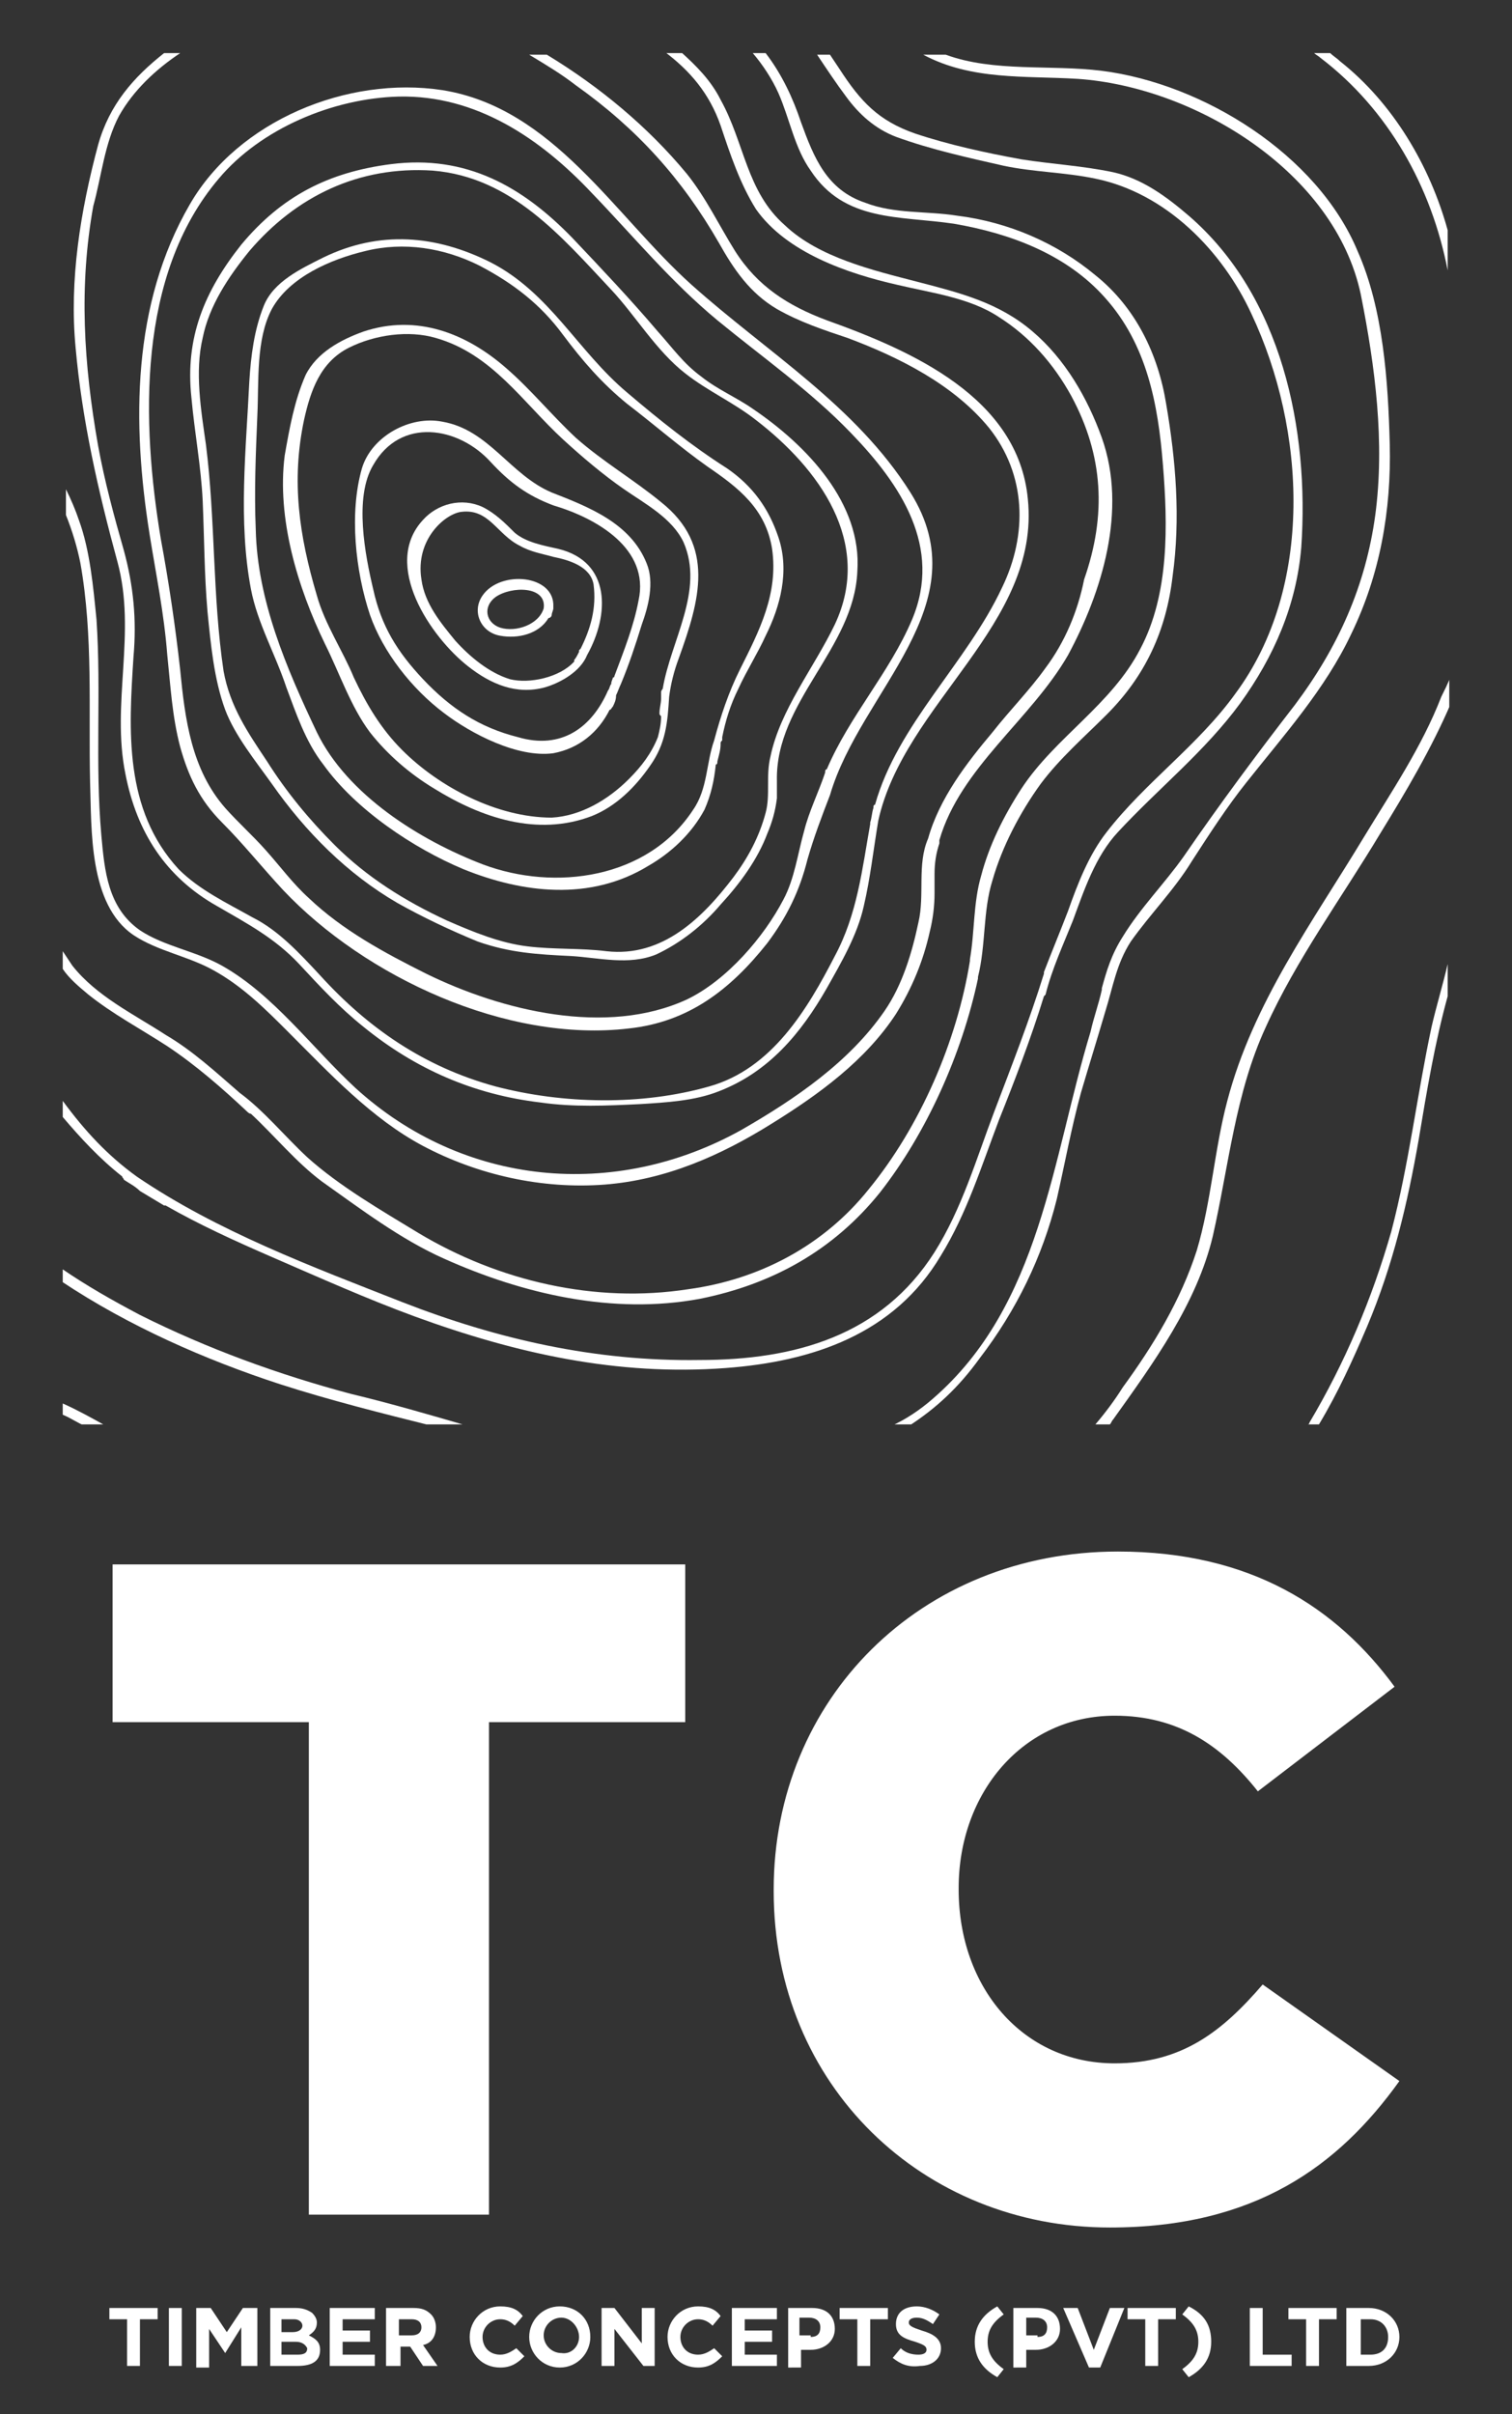
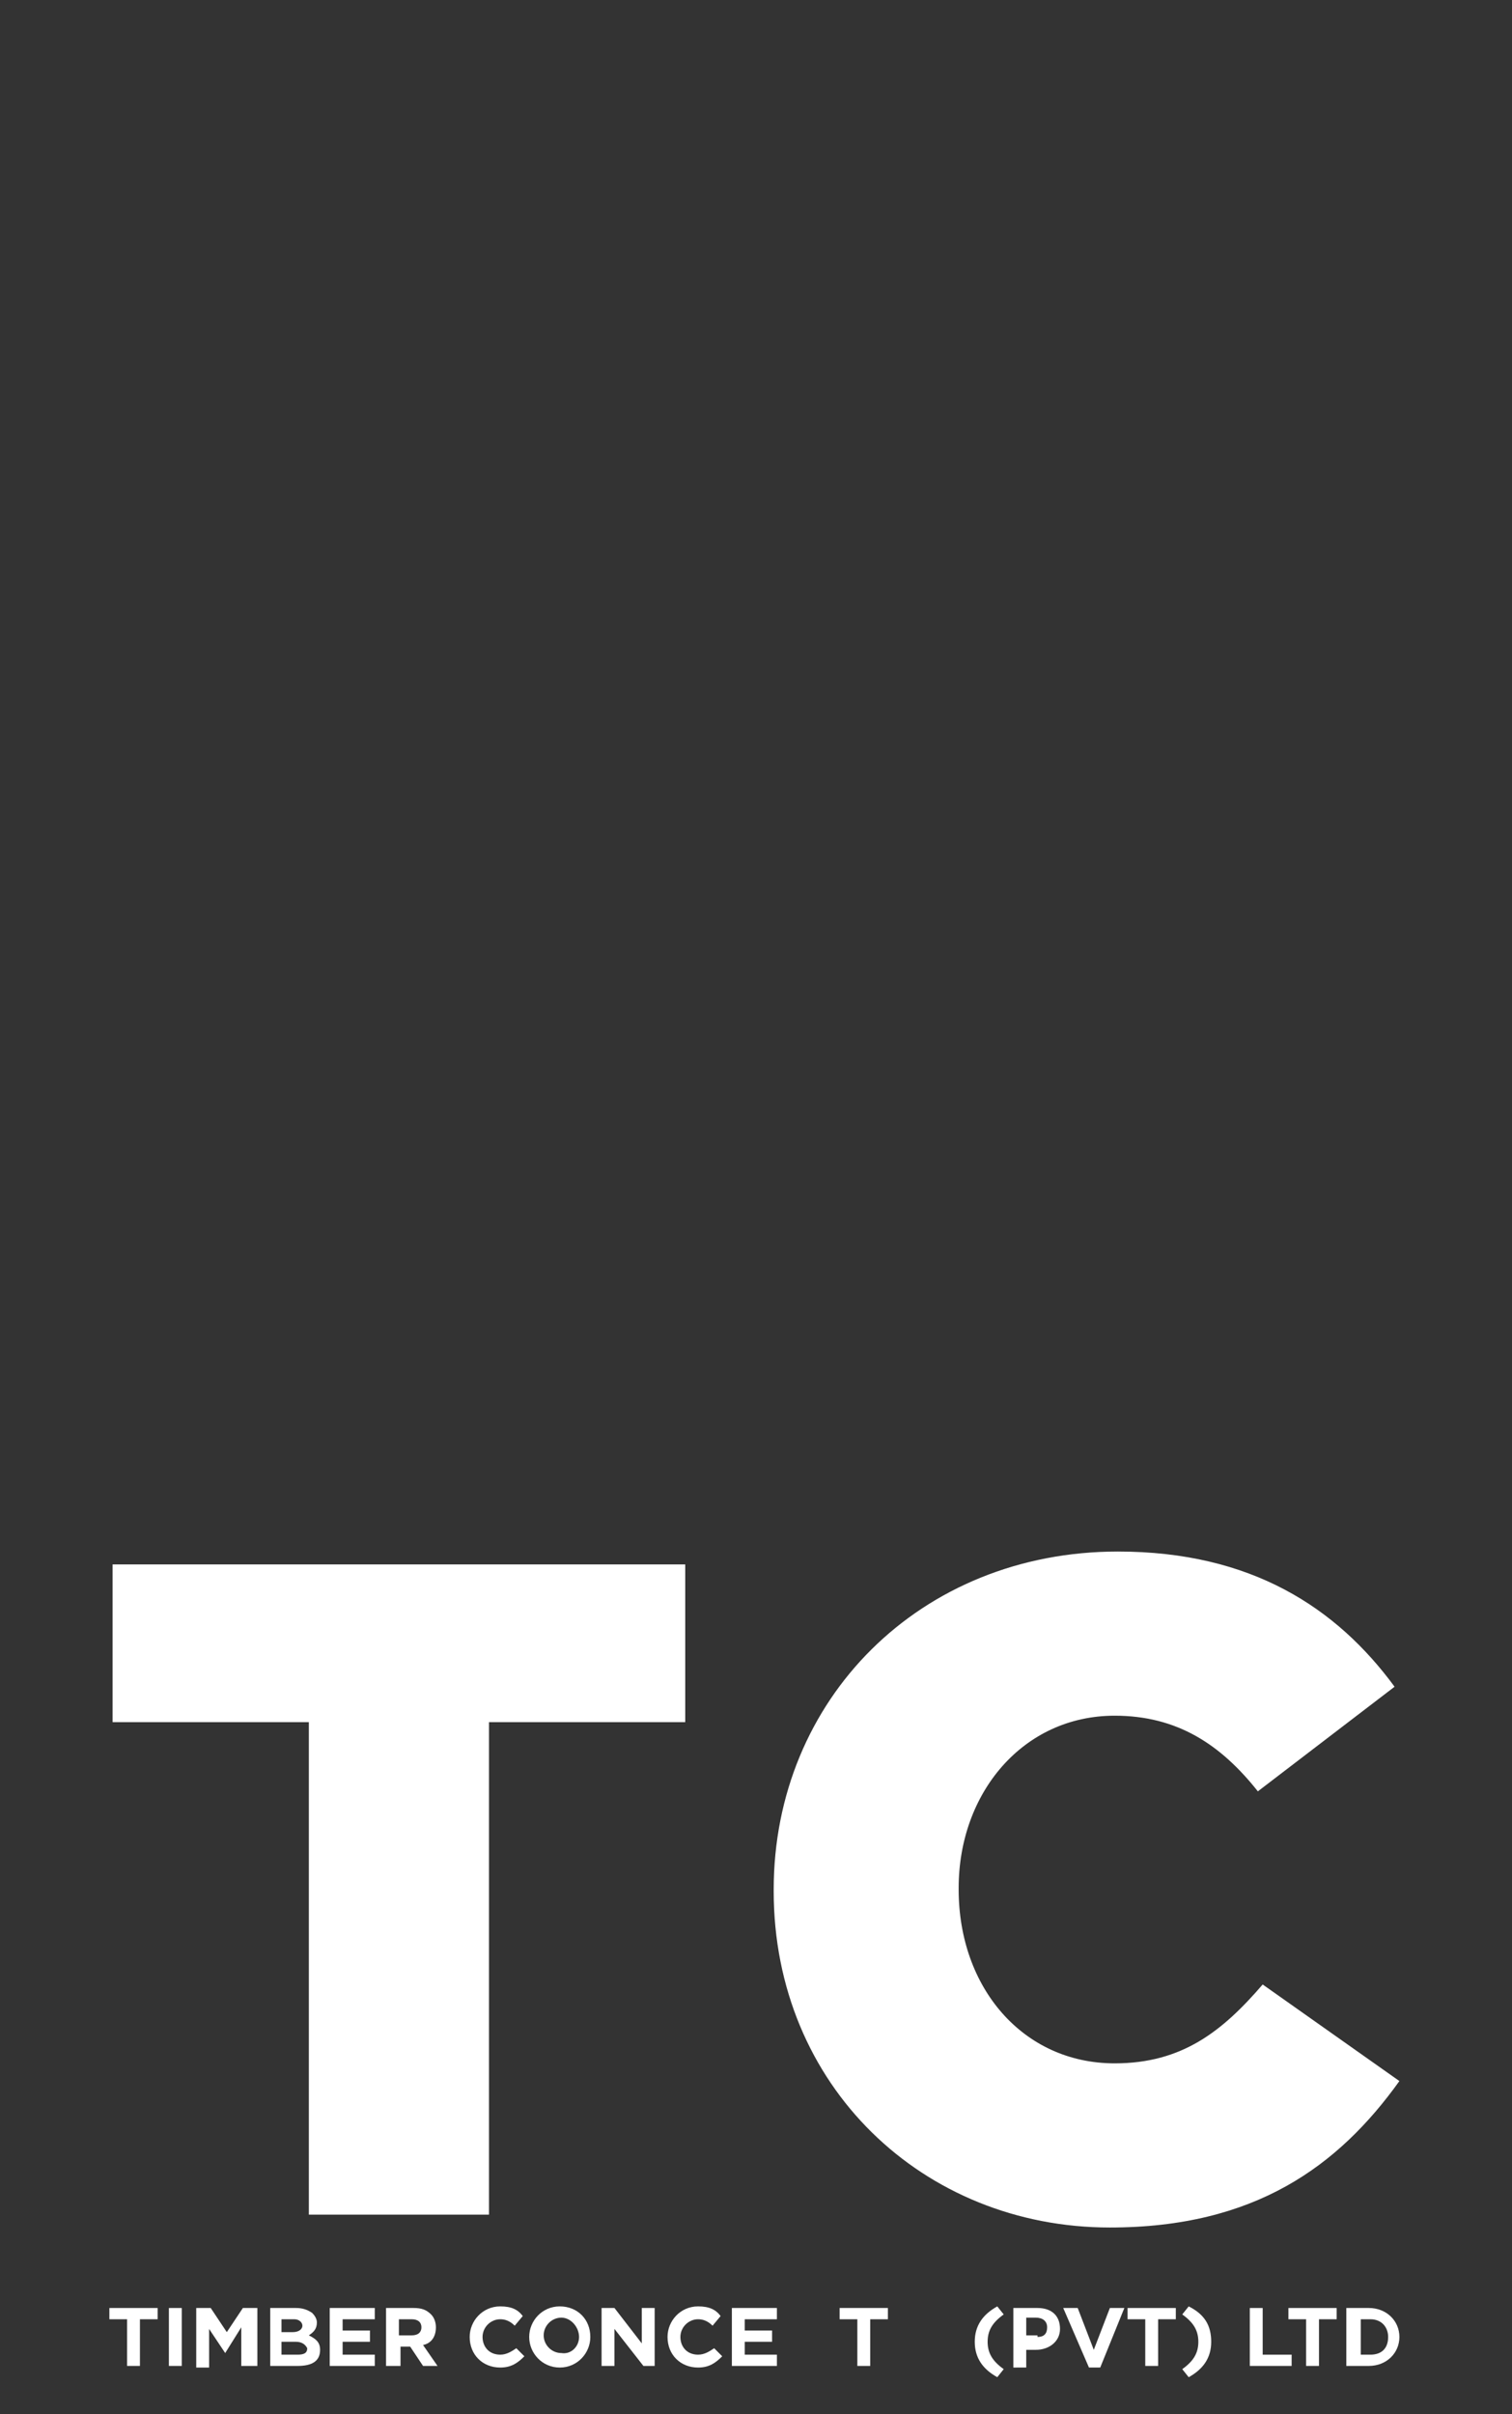
<svg xmlns="http://www.w3.org/2000/svg" xmlns:xlink="http://www.w3.org/1999/xlink" version="1.1" id="Layer_1" x="0px" y="0px" viewBox="0 0 94 150" style="enable-background:new 0 0 94 150;" xml:space="preserve">
  <rect x="0" y="0" width="94" height="150" fill="#333333" stroke="none" />
  <style type="text/css">
	.st0{clip-path:url(#SVGID_2_);}
	.st1{fill:#89411E;}
	.st2{fill:#FFFFFF;}
	.st3{clip-path:url(#SVGID_4_);}
	.st4{fill:none;}
	.st5{fill:#9B552B;}
	.st6{clip-path:url(#SVGID_6_);}
	.st7{clip-path:url(#SVGID_8_);}
</style>
  <g>
    <defs>
      <rect id="SVGID_5_" width="94" height="150" />
    </defs>
    <clipPath id="SVGID_2_">
      <use xlink:href="#SVGID_5_" style="overflow:visible;" />
    </clipPath>
    <g class="st0">
      <g>
        <g>
          <g>
            <path class="st2" d="M19.2,107H7v-9.8h35.6v9.8H30.4v30.6H19.2V107z" />
          </g>
        </g>
        <g>
          <path class="st2" d="M48.1,117.5v-0.1c0-11.8,9.1-21,21.4-21c8.3,0,13.6,3.5,17.2,8.4l-8.5,6.5c-2.3-2.9-5-4.7-8.9-4.7      c-5.7,0-9.7,4.8-9.7,10.7v0.1c0,6.1,4,10.8,9.7,10.8c4.2,0,6.7-2,9.2-4.9l8.5,6c-3.8,5.3-9,9.1-18,9.1      C57.4,138.4,48.1,129.6,48.1,117.5z" />
        </g>
      </g>
      <g>
        <path class="st2" d="M7.9,144.1H6.8v-0.7h3v0.7H8.7v2.9H7.9V144.1z" />
        <path class="st2" d="M10.5,143.4h0.8v3.6h-0.8V143.4z" />
        <path class="st2" d="M12.2,143.4h0.9l1,1.5l1-1.5h0.9v3.6H15v-2.4l-1,1.6h0l-1-1.5v2.4h-0.8V143.4z" />
-         <path class="st2" d="M16.7,143.4h1.7c0.4,0,0.7,0.1,1,0.3c0.2,0.2,0.3,0.4,0.3,0.6v0c0,0.4-0.2,0.6-0.5,0.8     c0.4,0.2,0.7,0.4,0.7,0.9v0c0,0.7-0.5,1-1.4,1h-1.7V143.4z M18.8,144.5c0-0.2-0.2-0.4-0.5-0.4h-0.8v0.8h0.7     C18.6,144.9,18.8,144.7,18.8,144.5L18.8,144.5z M18.4,145.5h-0.9v0.8h1c0.4,0,0.6-0.1,0.6-0.4v0C19,145.7,18.8,145.5,18.4,145.5z     " />
+         <path class="st2" d="M16.7,143.4h1.7c0.4,0,0.7,0.1,1,0.3c0.2,0.2,0.3,0.4,0.3,0.6v0c0,0.4-0.2,0.6-0.5,0.8     c0.4,0.2,0.7,0.4,0.7,0.9v0c0,0.7-0.5,1-1.4,1h-1.7V143.4M18.8,144.5c0-0.2-0.2-0.4-0.5-0.4h-0.8v0.8h0.7     C18.6,144.9,18.8,144.7,18.8,144.5L18.8,144.5z M18.4,145.5h-0.9v0.8h1c0.4,0,0.6-0.1,0.6-0.4v0C19,145.7,18.8,145.5,18.4,145.5z     " />
        <path class="st2" d="M20.5,143.4h2.8v0.7h-2v0.7H23v0.7h-1.7v0.8h2v0.7h-2.8V143.4z" />
        <path class="st2" d="M24,143.4h1.7c0.5,0,0.8,0.1,1.1,0.4c0.2,0.2,0.3,0.5,0.3,0.8v0c0,0.6-0.3,1-0.8,1.1l0.9,1.3h-0.9l-0.8-1.2     h-0.6v1.2H24V143.4z M25.6,145.1c0.4,0,0.6-0.2,0.6-0.5v0c0-0.3-0.2-0.5-0.6-0.5h-0.8v1H25.6z" />
        <path class="st2" d="M29.2,145.2L29.2,145.2c0-1,0.8-1.9,1.9-1.9c0.7,0,1.1,0.2,1.4,0.6l-0.5,0.6c-0.3-0.3-0.6-0.4-0.9-0.4     c-0.6,0-1.1,0.5-1.1,1.1v0c0,0.6,0.4,1.1,1.1,1.1c0.4,0,0.7-0.2,1-0.4l0.5,0.5c-0.4,0.4-0.8,0.7-1.5,0.7     C30,147.1,29.2,146.3,29.2,145.2z" />
        <path class="st2" d="M32.9,145.2L32.9,145.2c0-1,0.8-1.9,1.9-1.9c1.1,0,1.9,0.8,1.9,1.9v0c0,1-0.8,1.9-1.9,1.9     C33.7,147.1,32.9,146.2,32.9,145.2z M36,145.2L36,145.2c0-0.6-0.5-1.2-1.1-1.2c-0.6,0-1.1,0.5-1.1,1.1v0c0,0.6,0.5,1.1,1.1,1.1     C35.5,146.3,36,145.8,36,145.2z" />
        <path class="st2" d="M37.5,143.4h0.7l1.7,2.2v-2.2h0.8v3.6h-0.7l-1.8-2.3v2.3h-0.8V143.4z" />
        <path class="st2" d="M41.5,145.2L41.5,145.2c0-1,0.8-1.9,1.9-1.9c0.7,0,1.1,0.2,1.4,0.6l-0.5,0.6c-0.3-0.3-0.6-0.4-0.9-0.4     c-0.6,0-1.1,0.5-1.1,1.1v0c0,0.6,0.4,1.1,1.1,1.1c0.4,0,0.7-0.2,1-0.4l0.5,0.5c-0.4,0.4-0.8,0.7-1.5,0.7     C42.3,147.1,41.5,146.3,41.5,145.2z" />
        <path class="st2" d="M45.5,143.4h2.8v0.7h-2v0.7H48v0.7h-1.7v0.8h2v0.7h-2.8V143.4z" />
-         <path class="st2" d="M49,143.4h1.5c0.9,0,1.4,0.5,1.4,1.3v0c0,0.8-0.7,1.3-1.5,1.3h-0.6v1.1H49V143.4z M50.4,145.2     c0.4,0,0.6-0.2,0.6-0.6v0c0-0.4-0.3-0.6-0.7-0.6h-0.6v1.1H50.4z" />
        <path class="st2" d="M53.3,144.1h-1.1v-0.7h3v0.7h-1.1v2.9h-0.8V144.1z" />
-         <path class="st2" d="M55.5,146.5l0.5-0.6c0.3,0.3,0.7,0.4,1.1,0.4c0.3,0,0.5-0.1,0.5-0.3v0c0-0.2-0.1-0.3-0.7-0.5     c-0.7-0.2-1.2-0.4-1.2-1.1v0c0-0.7,0.5-1.1,1.3-1.1c0.5,0,1,0.2,1.4,0.5l-0.4,0.6c-0.3-0.2-0.6-0.4-1-0.4c-0.3,0-0.5,0.1-0.5,0.3     v0c0,0.2,0.2,0.3,0.8,0.5c0.7,0.2,1.2,0.5,1.2,1.1v0c0,0.7-0.6,1.1-1.3,1.1C56.5,147.1,56,146.9,55.5,146.5z" />
        <path class="st2" d="M60.6,145.5c0-1,0.5-1.7,1.4-2.2l0.4,0.5c-0.7,0.5-1,1-1,1.7c0,0.7,0.3,1.2,1,1.7l-0.4,0.5     C61.1,147.2,60.6,146.5,60.6,145.5z" />
        <path class="st2" d="M63,143.4h1.5c0.9,0,1.4,0.5,1.4,1.3v0c0,0.8-0.7,1.3-1.5,1.3h-0.6v1.1H63V143.4z M64.5,145.2     c0.4,0,0.6-0.2,0.6-0.6v0c0-0.4-0.3-0.6-0.7-0.6h-0.6v1.1H64.5z" />
        <path class="st2" d="M66.1,143.4H67l1,2.6l1-2.6h0.9l-1.5,3.7h-0.7L66.1,143.4z" />
        <path class="st2" d="M71.2,144.1h-1.1v-0.7h3v0.7H72v2.9h-0.8V144.1z" />
        <path class="st2" d="M73.5,147.2c0.7-0.5,1-1,1-1.7c0-0.7-0.3-1.2-1-1.7l0.4-0.5c1,0.5,1.4,1.2,1.4,2.2c0,1-0.5,1.7-1.4,2.2     L73.5,147.2z" />
        <path class="st2" d="M77.7,143.4h0.8v2.9h1.8v0.7h-2.6V143.4z" />
        <path class="st2" d="M81.2,144.1h-1.1v-0.7h3v0.7H82v2.9h-0.8V144.1z" />
        <path class="st2" d="M83.7,143.4h1.4c1.1,0,1.9,0.8,1.9,1.8v0c0,1-0.8,1.8-1.9,1.8h-1.4V143.4z M84.6,144.1v2.2h0.6     c0.7,0,1.1-0.4,1.1-1.1v0c0-0.6-0.4-1.1-1.1-1.1H84.6z" />
      </g>
      <g>
        <defs>
-           <rect id="SVGID_7_" x="3.9" y="3.3" width="86.2" height="85.2" />
-         </defs>
+           </defs>
        <clipPath id="SVGID_4_">
          <use xlink:href="#SVGID_7_" style="overflow:visible;" />
        </clipPath>
        <g class="st3">
          <path class="st2" d="M34.4,37.7c0.1-2-3.3-2.3-4.4-0.7c-0.7,1-0.1,2.3,1.1,2.5c1.1,0.2,2.4-0.1,3-1.1c0.1,0,0.2-0.1,0.2-0.2      c0-0.1,0.1-0.3,0.1-0.4c0,0,0,0,0-0.1C34.5,37.8,34.5,37.8,34.4,37.7z M33.8,37.8c-0.3,1-1.7,1.5-2.7,1.2      c-0.9-0.3-1.1-1.3-0.3-1.9C31.8,36.4,34,36.4,33.8,37.8z" />
          <path class="st2" d="M34.7,34.1c-0.9-0.2-2-0.4-2.7-1c-0.6-0.6-1.2-1.2-2-1.6c-1.3-0.6-2.8-0.2-3.7,0.8      c-2.6,2.8,0.5,7.3,2.8,9.1c1.4,1.1,3,1.8,4.8,1.3c1-0.3,2.2-1,2.6-2C37.9,38.2,38,34.9,34.7,34.1z M36.1,40.3      c0,0-0.1,0.1-0.1,0.1c0,0,0,0.1,0,0.1c-0.1,0.2-0.2,0.4-0.3,0.5c0,0,0,0.1,0,0.1c-0.9,1-2.8,1.4-4,1.1c-1.3-0.4-2.5-1.4-3.4-2.4      c-0.9-1.1-1.9-2.3-2.1-3.8c-0.4-2.5,1.5-4.1,2.5-4.2c1.7-0.2,2.2,1.4,3.6,2.1c0.7,0.4,1.4,0.5,2.1,0.7c1,0.2,2.3,0.6,2.5,1.7      C37.1,37.8,36.7,39.1,36.1,40.3z" />
          <path class="st2" d="M40.2,35c-1-2.5-3.6-3.5-5.9-4.4c-2.6-1.1-3.9-3.9-6.8-4.4c-2-0.4-4.4,0.9-5,2.9c-0.8,2.8-0.4,6.4,0.5,9.1      c0.8,2.3,2.6,4.6,4.6,6.1c1.7,1.3,4.6,2.8,6.8,2.5c1.6-0.3,2.8-1.3,3.5-2.7c0.1,0,0.1-0.1,0.2-0.2c0.1-0.2,0.2-0.4,0.2-0.7      c0.1-0.2,0.2-0.5,0.3-0.7c0.5-1.2,0.9-2.4,1.3-3.7C40.3,37.7,40.7,36.2,40.2,35z M39.7,37.3c-0.3,1.6-0.9,3.1-1.5,4.7      c0,0,0,0.1-0.1,0.1c0,0.1-0.1,0.2-0.1,0.4c-0.1,0.1-0.1,0.3-0.2,0.4c-1,2.3-2.9,3.7-5.6,2.9c-2.4-0.6-4.2-1.8-5.9-3.6      c-1.6-1.7-2.6-3.3-3.1-5.6c-0.5-2.1-1.2-5.7,0-7.7c1.7-3,5.3-2.4,7.3-0.2c1.2,1.3,2.3,2.1,3.9,2.7      C37.1,32.2,40.4,34.1,39.7,37.3z" />
          <path class="st2" d="M41.1,31.2c-1.7-1.4-3.6-2.5-5.3-4c-1.5-1.4-2.8-3-4.3-4.3c-2.5-2.2-5.6-3.4-8.9-2.3      c-1.4,0.5-2.9,1.3-3.6,2.7c-0.7,1.6-1,3.3-1.3,5c-0.5,3.9,0.8,8.2,2.5,11.7c0.9,1.8,1.6,3.9,2.8,5.5c1.1,1.4,2.5,2.6,4,3.5      c2.9,1.8,6.4,3,9.8,1.7c1.5-0.6,2.7-1.8,3.6-3.1c1-1.4,1.1-2.7,1.2-4.3c0.1-0.8,0.3-1.6,0.6-2.4C43.5,37.3,44.5,33.9,41.1,31.2z       M41.2,42.8c0,0-0.1,0.1-0.1,0.2c0,0.1,0,0.2,0,0.4c0,0.3-0.1,0.6-0.1,0.9c0,0.1,0,0.1,0.1,0.2c0,0.5-0.1,0.9-0.2,1.3      c-0.4,1-1,1.8-1.8,2.6c-1.3,1.3-3,2.3-4.8,2.4c-3.4,0-7-1.9-9.3-4.2c-1.3-1.3-2.2-2.8-3-4.5c-0.7-1.7-1.8-3.3-2.3-5.1      c-1.1-3.7-1.6-7.1-0.8-10.9c0.4-1.8,1-3.6,2.8-4.5c1.6-0.8,3.7-1.1,5.4-0.6c3.5,1,5.4,4,7.9,6.3c1.2,1.1,2.5,2.2,3.8,3.1      c1.3,0.9,3,1.8,3.7,3.3C43.8,36.7,41.7,39.8,41.2,42.8z" />
          <path class="st2" d="M48.4,33.4c-0.6-1.8-1.6-3.2-3.2-4.3C43,27.7,41,26.1,39,24.4c-3.1-2.6-4.8-6.2-8.5-8.1      c-3.4-1.7-6.9-2-10.4-0.3c-1.4,0.7-3.1,1.5-3.7,3c-0.6,1.5-0.8,3.1-0.9,4.7c-0.2,4.2-0.7,8.7,0.1,12.9c0.4,2.1,1.5,4,2.2,6.1      c0.6,1.6,1.2,3.4,2.3,4.8c2,2.8,5.6,5.2,8.7,6.5c3.7,1.5,7.9,2,11.5-0.2c1.4-0.8,2.7-2,3.5-3.5c0.4-0.9,0.6-1.8,0.7-2.8      c0.1,0,0.1-0.1,0.1-0.2c0.1-0.4,0.2-0.7,0.2-1.1c0-0.1,0-0.1,0.1-0.2c0-0.1,0-0.1,0-0.2c0.2-1,0.5-2,1-3      c0.5-1.1,1.2-2.2,1.7-3.3C48.5,37.7,49.1,35.5,48.4,33.4z M46,41.6c-0.7,1.4-1.2,2.9-1.6,4.4c-0.5,1.4-0.4,3-1.3,4.3      c-2.8,4.3-8.6,5.1-13.1,3.4c-3.9-1.5-8.4-4.3-10.3-8.2c-1.9-4-3.7-8.2-3.8-12.6c-0.1-2.4,0-4.7,0.1-7.1c0.1-2.1-0.1-4.7,0.9-6.6      c1.1-2,3.7-3.1,5.8-3.6c2.4-0.6,4.9-0.2,7.1,0.9c2.1,1.1,3.8,2.4,5.2,4.3c1.2,1.6,2.4,3,4,4.3c1.7,1.3,3.3,2.7,5,3.9      c1.9,1.3,3.6,2.6,4,5.1C48.4,36.9,47.2,39.2,46,41.6z" />
          <path class="st2" d="M46.8,25.4c-1-0.7-2.2-1.2-3.2-2c-1.1-0.8-1.8-1.8-2.7-2.8c-1.7-2-3.5-3.9-5.3-5.8      c-3.1-3.2-6.6-5.2-11.3-4.6c-3.9,0.5-6.8,2-9.3,5c-2.3,2.9-3.5,5.8-3.1,9.5c0.2,2.2,0.6,4.3,0.7,6.4c0.1,2.3,0.1,4.6,0.3,6.9      c0.2,2,0.4,4.2,1.1,6.1c0.6,1.6,1.9,3.2,2.9,4.6c2.1,3,4.7,5.6,7.8,7.4c1.6,0.9,3.3,1.7,5,2.4c2,0.7,3.7,0.8,5.8,0.9      c1.7,0.1,3.6,0.6,5.3-0.1c1.5-0.7,2.9-1.8,4-3.1c1.2-1.3,2.3-2.8,2.9-4.4c0.3-0.7,0.5-1.4,0.6-2.2c0-0.3,0-0.7,0-1      c0,0,0,0,0-0.1c-0.1-4.9,4.8-8.2,5-13C53.6,31.3,50.2,27.7,46.8,25.4z M51.9,38.8c-1.3,2.7-3.4,5.3-4,8.2c0,0,0,0,0,0      c-0.3,1.2,0,2.4-0.3,3.5c-0.4,1.5-1.1,2.8-2,4c-1.9,2.5-4.4,5-7.9,4.6c-1.6-0.2-3.3-0.1-4.9-0.3c-1.7-0.2-3.4-0.9-5-1.6      c-2.6-1.2-5-2.7-7-4.7c-1.6-1.6-3-3.3-4.2-5.2c-1.2-1.8-2.3-3.4-2.7-5.6c-0.7-4.7-0.5-9.4-1.1-14.1c-0.3-2.1-0.7-4.5-0.2-6.6      c0.4-2,1.6-3.8,2.9-5.4c2.9-3.4,6.8-5.3,11.4-5c4.9,0.4,8,4.1,11.1,7.4c1.5,1.6,2.8,3.8,4.6,5.2c1.4,1.1,3,1.8,4.4,2.9      C50.9,29.1,54.3,33.7,51.9,38.8z" />
          <path class="st2" d="M56.6,30.6c-3.4-5.4-8.9-8.7-13.6-12.9c-4.8-4.3-8.6-11-15.5-12.1c-5.9-0.9-12.7,1.9-15.7,7.1      c-3.6,6.2-3.6,13.6-2.5,20.5c0.4,2.5,0.9,4.9,1.1,7.5c0.2,1.9,0.3,3.8,0.8,5.7c0.5,1.8,1.2,3.3,2.6,4.7c1.3,1.3,2.5,2.8,3.8,4.2      c5.1,5.4,13.9,9.5,21.5,8.6c3.7-0.4,6.3-2.4,8.6-5.3c1.2-1.6,2-3.2,2.5-5.2c0.4-1.4,0.9-2.7,1.4-4c0,0,0,0,0,0      C53.5,42.9,61,37.6,56.6,30.6z M51.4,47.8c-0.1,0-0.1,0.1-0.1,0.2c-0.4,1.2-1,2.4-1.3,3.6c-0.4,1.4-0.6,3-1.3,4.3      c-1.2,2.3-3.5,5-6,6.2c-5,2.3-11.5,0.7-16.2-1.6c-2.6-1.3-5.2-2.7-7.3-4.7c-1-0.9-1.8-2-2.7-3c-0.8-0.9-1.7-1.7-2.5-2.6      c-2.1-2.4-2.5-5.5-2.8-8.6c-0.3-2.7-0.7-5.4-1.2-8.1c-1.2-7.2-1.5-16.4,3.6-22.4c2.6-3.1,7.1-5,11.2-5.1c4.8-0.1,8.8,2.6,12,6      c2.6,2.7,4.9,5.5,7.8,7.9c2.8,2.3,5.8,4.4,8.3,7c3.1,3.2,5.7,7.1,3.8,11.6C55.3,41.8,52.8,44.5,51.4,47.8z" />
          <path class="st2" d="M63.9,31c-0.6-6.3-7.2-9.2-12.5-11.1c-2.4-0.9-4.3-2.1-5.7-4.3c-1-1.6-1.8-3.3-3-4.8      c-2.4-2.9-5.4-5.4-8.7-7.4h-1.1c1,0.6,2,1.2,2.9,1.9c3.8,2.7,6.6,5.8,8.9,9.8c0.9,1.6,1.9,3.1,3.6,4.1c1.4,0.8,2.9,1.3,4.4,1.8      c3.2,1.2,6.6,2.9,8.8,5.6c2.3,2.9,2.4,6.6,0.8,9.9c-2.2,4.7-6.5,8.5-7.9,13.5c-0.1,0-0.1,0.1-0.1,0.2c-0.1,0.3-0.1,0.6-0.2,0.9      c0,0,0,0.1,0,0.1c-0.5,2.8-0.8,5.6-2.2,8.2c-1.7,3.3-3.9,7-7.8,8.1c-4.2,1.2-9.1,1.1-13.3,0c-4.4-1.2-7.9-3.6-10.9-6.9      c-1.3-1.4-2.6-2.8-4.2-3.6c-1.6-0.9-3.3-1.7-4.6-3C7.7,50.3,8,45.4,8.3,40.8c0.2-2.3,0-4.4-0.6-6.6c-0.6-2.1-1.2-4.3-1.6-6.5      c-0.9-5.1-1.2-9.9-0.3-14.9C6.3,11,6.5,8.9,7.4,7.2c0.9-1.6,2.3-2.9,3.8-3.9h-1C8.3,4.8,6.8,6.5,6.1,9C5,13.1,4.3,17.4,4.7,21.6      c0.4,4.5,1.4,8.9,2.6,13.3c1.2,4.4-0.4,8.8,0.5,13.2c0.7,3.6,2.5,6.4,5.7,8.2c1.9,1.1,3.6,2,5.1,3.6c1.3,1.4,2.5,2.7,4,3.9      c3.2,2.6,6.8,4.2,11,4.7c2.1,0.3,4.1,0.2,6.2,0.1c1.6-0.1,3.4-0.2,4.9-0.8c3.1-1.2,5.1-3.6,6.7-6.4c0.9-1.6,1.9-3.3,2.3-5.1      c0.4-1.7,0.6-3.5,0.9-5.3C56.2,43.7,64.7,38.8,63.9,31z" />
          <path class="st2" d="M68.5,27.2c-0.9-2.5-2.3-4.9-4.3-6.6c-2.1-1.8-4.5-2.4-7.2-3.1c-2.7-0.7-6.1-1.5-8.2-3.5      c-2.4-2.1-2.5-5.1-4-7.8c-0.6-1.2-1.5-2.1-2.5-3h-1c1.6,1.2,2.8,2.6,3.5,4.6c0.6,1.8,1.2,3.6,2.2,5.2c1.9,2.7,5.7,4,8.8,4.7      c2.1,0.5,4.5,0.8,6.3,2c1.9,1.2,3.4,2.9,4.5,4.9c2,3.7,2.2,7.4,0.8,11.4C67,38,66.2,39.9,65,41.5c-1,1.4-2.2,2.6-3.3,4      c-1.6,1.9-3.3,4.1-4,6.6c-0.7,1.6-0.2,3.5-0.6,5.2c-0.4,1.9-1,3.9-2.1,5.5c-2.2,3.2-5.6,5.5-8.9,7.4c-7.9,4.4-17.3,3.5-24-2.6      c-2.7-2.5-5.1-5.8-8.3-7.6c-1.6-0.9-3.6-1.2-5.1-2.2c-2-1.4-2.2-3.7-2.4-5.9c-0.4-4.5,0-8.9-0.3-13.4c-0.2-2-0.4-4.3-1.1-6.2      c-0.2-0.6-0.5-1.3-0.8-1.9v1.6c0.4,1,0.7,2,0.9,3c0.8,4.5,0.5,9.1,0.6,13.6c0.1,2.9-0.1,7.6,2.7,9.5c1.5,1,3.4,1.3,5,2.2      c1.8,1,3.2,2.4,4.6,3.8c2.6,2.6,5.2,5.4,8.4,7.1c3.4,1.8,7.4,2.7,11.3,2.4c3.8-0.3,7.2-1.8,10.4-3.8c2.9-1.8,5.8-3.9,7.7-6.8      c1-1.6,1.7-3.3,2.1-5.1c0.2-0.8,0.3-1.6,0.3-2.4c0-0.4,0-0.8,0-1.2c0,0,0,0,0,0c0-0.7,0.1-1.3,0.3-1.9c0,0,0-0.1,0-0.1      c0,0,0-0.1,0-0.1c1.3-4.5,5.7-7.5,8-11.5C68.5,36.8,70.1,31.7,68.5,27.2z" />
          <path class="st2" d="M72.5,25.1c-0.5-3.1-1.9-6-4.4-8c-2.4-2-5.4-3.3-8.6-3.7c-1.9-0.3-3.9-0.1-5.7-0.8c-2.4-0.8-3.2-2.8-4-5      c-0.5-1.5-1.2-3-2.2-4.3h-0.8c0.6,0.7,1.2,1.6,1.6,2.5c0.7,1.6,1,3.4,2,4.8c2.1,3.2,5.5,2.8,8.9,3.3c3.5,0.6,7,1.9,9.4,4.6      c2.6,2.9,3.3,6.6,3.6,10.4c0.3,3.7,0.4,8-1.4,11.4c-1.8,3.5-5.3,5.5-7.4,8.7c-1.1,1.7-2,3.5-2.5,5.4c-0.5,1.7-0.4,3.5-0.7,5.2      c0,0,0,0.1,0,0.1C59.5,64.7,57.2,70,54,73.9c-2.8,3.5-6.8,5.6-11.2,6.2C37,81,31,79.6,26,76.6c-2.3-1.4-4.9-2.9-6.9-4.7      c-1.4-1.3-2.7-2.9-4.2-4c-1.5-1.3-2.9-2.6-4.6-3.6c-2-1.3-4.3-2.4-5.8-4.3c-0.2-0.3-0.4-0.6-0.6-0.9v1.1c0.4,0.6,1,1.1,1.6,1.6      C7,63,8.7,63.9,10.4,65c1.8,1.2,3.4,2.6,5,4.1c0,0,0.1,0.1,0.2,0.1c1.5,1.4,2.8,3,4.4,4.2c2.4,1.7,4.9,3.6,7.6,4.8      c4.9,2.2,10.5,3.5,15.9,2.5c4.5-0.9,8.3-3,11.2-6.6c2.9-3.7,5.1-8.6,6.1-13.3c0,0,0,0,0-0.1c0.5-2,0.3-4.1,0.9-6      c0.6-2.1,1.7-4.2,3-6c1.2-1.6,2.7-2.9,4.1-4.3c2.4-2.4,3.7-5.2,4.1-8.6C73.4,32.2,73.1,28.6,72.5,25.1z" />
          <path class="st4" d="M3.9,87.2c0.9,0.4,1.8,0.9,2.6,1.3H3.9V87.2z" />
          <path class="st4" d="M29.2,88.5H27c-3.2-0.8-6.4-1.6-9.5-2.6c-4.7-1.5-9.5-3.5-13.6-6.4v-0.8c1.6,1.1,3.2,2,4.9,2.9      c4.1,2.2,8.6,3.7,13.1,4.9C24.3,87.2,26.7,87.9,29.2,88.5z" />
          <path class="st4" d="M34.4,37.7c0.1-2-3.3-2.3-4.4-0.7c-0.7,1-0.1,2.3,1.1,2.5c1.1,0.2,2.4-0.1,3-1.1c0.1,0,0.2-0.1,0.2-0.2      c0-0.1,0.1-0.3,0.1-0.4c0,0,0,0,0-0.1C34.5,37.8,34.5,37.8,34.4,37.7z M33.8,37.8c-0.3,1-1.7,1.5-2.7,1.2      c-0.9-0.3-1.1-1.3-0.3-1.9C31.8,36.4,34,36.4,33.8,37.8z" />
          <path class="st4" d="M34.7,34.1c-0.9-0.2-2-0.4-2.7-1c-0.6-0.6-1.2-1.2-2-1.6c-1.3-0.6-2.8-0.2-3.7,0.8      c-2.6,2.8,0.5,7.3,2.8,9.1c1.4,1.1,3,1.8,4.8,1.3c1-0.3,2.2-1,2.6-2C37.9,38.2,38,34.9,34.7,34.1z M36.1,40.3      c0,0-0.1,0.1-0.1,0.1c0,0,0,0.1,0,0.1c-0.1,0.2-0.2,0.4-0.3,0.5c0,0,0,0.1,0,0.1c-0.9,1-2.8,1.4-4,1.1c-1.3-0.4-2.5-1.4-3.4-2.4      c-0.9-1.1-1.9-2.3-2.1-3.8c-0.4-2.5,1.5-4.1,2.5-4.2c1.7-0.2,2.2,1.4,3.6,2.1c0.7,0.4,1.4,0.5,2.1,0.7c1,0.2,2.3,0.6,2.5,1.7      C37.1,37.8,36.7,39.1,36.1,40.3z" />
          <path class="st4" d="M40.2,35c-1-2.5-3.6-3.5-5.9-4.4c-2.6-1.1-3.9-3.9-6.8-4.4c-2-0.4-4.4,0.9-5,2.9c-0.8,2.8-0.4,6.4,0.5,9.1      c0.8,2.3,2.6,4.6,4.6,6.1c1.7,1.3,4.6,2.8,6.8,2.5c1.6-0.3,2.8-1.3,3.5-2.7c0.1,0,0.1-0.1,0.2-0.2c0.1-0.2,0.2-0.4,0.2-0.7      c0.1-0.2,0.2-0.5,0.3-0.7c0.5-1.2,0.9-2.4,1.3-3.7C40.3,37.7,40.7,36.2,40.2,35z M39.7,37.3c-0.3,1.6-0.9,3.1-1.5,4.7      c0,0,0,0.1-0.1,0.1c0,0.1-0.1,0.2-0.1,0.4c-0.1,0.1-0.1,0.3-0.2,0.4c-1,2.3-2.9,3.7-5.6,2.9c-2.4-0.6-4.2-1.8-5.9-3.6      c-1.6-1.7-2.6-3.3-3.1-5.6c-0.5-2.1-1.2-5.7,0-7.7c1.7-3,5.3-2.4,7.3-0.2c1.2,1.3,2.3,2.1,3.9,2.7      C37.1,32.2,40.4,34.1,39.7,37.3z" />
          <path class="st4" d="M41.1,31.2c-1.7-1.4-3.6-2.5-5.3-4c-1.5-1.4-2.8-3-4.3-4.3c-2.5-2.2-5.6-3.4-8.9-2.3      c-1.4,0.5-2.9,1.3-3.6,2.7c-0.7,1.6-1,3.3-1.3,5c-0.5,3.9,0.8,8.2,2.5,11.7c0.9,1.8,1.6,3.9,2.8,5.5c1.1,1.4,2.5,2.6,4,3.5      c2.9,1.8,6.4,3,9.8,1.7c1.5-0.6,2.7-1.8,3.6-3.1c1-1.4,1.1-2.7,1.2-4.3c0.1-0.8,0.3-1.6,0.6-2.4C43.5,37.3,44.5,33.9,41.1,31.2z       M41.2,42.8c0,0-0.1,0.1-0.1,0.2c0,0.1,0,0.2,0,0.4c0,0.3-0.1,0.6-0.1,0.9c0,0.1,0,0.1,0.1,0.2c0,0.5-0.1,0.9-0.2,1.3      c-0.4,1-1,1.8-1.8,2.6c-1.3,1.3-3,2.3-4.8,2.4c-3.4,0-7-1.9-9.3-4.2c-1.3-1.3-2.2-2.8-3-4.5c-0.7-1.7-1.8-3.3-2.3-5.1      c-1.1-3.7-1.6-7.1-0.8-10.9c0.4-1.8,1-3.6,2.8-4.5c1.6-0.8,3.7-1.1,5.4-0.6c3.5,1,5.4,4,7.9,6.3c1.2,1.1,2.5,2.2,3.8,3.1      c1.3,0.9,3,1.8,3.7,3.3C43.8,36.7,41.7,39.8,41.2,42.8z" />
          <path class="st4" d="M48.4,33.4c-0.6-1.8-1.6-3.2-3.2-4.3C43,27.7,41,26.1,39,24.4c-3.1-2.6-4.8-6.2-8.5-8.1      c-3.4-1.7-6.9-2-10.4-0.3c-1.4,0.7-3.1,1.5-3.7,3c-0.6,1.5-0.8,3.1-0.9,4.7c-0.2,4.2-0.7,8.7,0.1,12.9c0.4,2.1,1.5,4,2.2,6.1      c0.6,1.6,1.2,3.4,2.3,4.8c2,2.8,5.6,5.2,8.7,6.5c3.7,1.5,7.9,2,11.5-0.2c1.4-0.8,2.7-2,3.5-3.5c0.4-0.9,0.6-1.8,0.7-2.8      c0.1,0,0.1-0.1,0.1-0.2c0.1-0.4,0.2-0.7,0.2-1.1c0-0.1,0-0.1,0.1-0.2c0-0.1,0-0.1,0-0.2c0.2-1,0.5-2,1-3      c0.5-1.1,1.2-2.2,1.7-3.3C48.5,37.7,49.1,35.5,48.4,33.4z M46,41.6c-0.7,1.4-1.2,2.9-1.6,4.4c-0.5,1.4-0.4,3-1.3,4.3      c-2.8,4.3-8.6,5.1-13.1,3.4c-3.9-1.5-8.4-4.3-10.3-8.2c-1.9-4-3.7-8.2-3.8-12.6c-0.1-2.4,0-4.7,0.1-7.1c0.1-2.1-0.1-4.7,0.9-6.6      c1.1-2,3.7-3.1,5.8-3.6c2.4-0.6,4.9-0.2,7.1,0.9c2.1,1.1,3.8,2.4,5.2,4.3c1.2,1.6,2.4,3,4,4.3c1.7,1.3,3.3,2.7,5,3.9      c1.9,1.3,3.6,2.6,4,5.1C48.4,36.9,47.2,39.2,46,41.6z" />
          <path class="st4" d="M46.8,25.4c-1-0.7-2.2-1.2-3.2-2c-1.1-0.8-1.8-1.8-2.7-2.8c-1.7-2-3.5-3.9-5.3-5.8      c-3.1-3.2-6.6-5.2-11.3-4.6c-3.9,0.5-6.8,2-9.3,5c-2.3,2.9-3.5,5.8-3.1,9.5c0.2,2.2,0.6,4.3,0.7,6.4c0.1,2.3,0.1,4.6,0.3,6.9      c0.2,2,0.4,4.2,1.1,6.1c0.6,1.6,1.9,3.2,2.9,4.6c2.1,3,4.7,5.6,7.8,7.4c1.6,0.9,3.3,1.7,5,2.4c2,0.7,3.7,0.8,5.8,0.9      c1.7,0.1,3.6,0.6,5.3-0.1c1.5-0.7,2.9-1.8,4-3.1c1.2-1.3,2.3-2.8,2.9-4.4c0.3-0.7,0.5-1.4,0.6-2.2c0-0.3,0-0.7,0-1      c0,0,0,0,0-0.1c-0.1-4.9,4.8-8.2,5-13C53.6,31.3,50.2,27.7,46.8,25.4z M51.9,38.8c-1.3,2.7-3.4,5.3-4,8.2c0,0,0,0,0,0      c-0.3,1.2,0,2.4-0.3,3.5c-0.4,1.5-1.1,2.8-2,4c-1.9,2.5-4.4,5-7.9,4.6c-1.6-0.2-3.3-0.1-4.9-0.3c-1.7-0.2-3.4-0.9-5-1.6      c-2.6-1.2-5-2.7-7-4.7c-1.6-1.6-3-3.3-4.2-5.2c-1.2-1.8-2.3-3.4-2.7-5.6c-0.7-4.7-0.5-9.4-1.1-14.1c-0.3-2.1-0.7-4.5-0.2-6.6      c0.4-2,1.6-3.8,2.9-5.4c2.9-3.4,6.8-5.3,11.4-5c4.9,0.4,8,4.1,11.1,7.4c1.5,1.6,2.8,3.8,4.6,5.2c1.4,1.1,3,1.8,4.4,2.9      C50.9,29.1,54.3,33.7,51.9,38.8z" />
-           <path class="st4" d="M56.6,30.6c-3.4-5.4-8.9-8.7-13.6-12.9c-4.8-4.3-8.6-11-15.5-12.1c-5.9-0.9-12.7,1.9-15.7,7.1      c-3.6,6.2-3.6,13.6-2.5,20.5c0.4,2.5,0.9,4.9,1.1,7.5c0.2,1.9,0.3,3.8,0.8,5.7c0.5,1.8,1.2,3.3,2.6,4.7c1.3,1.3,2.5,2.8,3.8,4.2      c5.1,5.4,13.9,9.5,21.5,8.6c3.7-0.4,6.3-2.4,8.6-5.3c1.2-1.6,2-3.2,2.5-5.2c0.4-1.4,0.9-2.7,1.4-4c0,0,0,0,0,0      C53.5,42.9,61,37.6,56.6,30.6z M51.4,47.8c-0.1,0-0.1,0.1-0.1,0.2c-0.4,1.2-1,2.4-1.3,3.6c-0.4,1.4-0.6,3-1.3,4.3      c-1.2,2.3-3.5,5-6,6.2c-5,2.3-11.5,0.7-16.2-1.6c-2.6-1.3-5.2-2.7-7.3-4.7c-1-0.9-1.8-2-2.7-3c-0.8-0.9-1.7-1.7-2.5-2.6      c-2.1-2.4-2.5-5.5-2.8-8.6c-0.3-2.7-0.7-5.4-1.2-8.1c-1.2-7.2-1.5-16.4,3.6-22.4c2.6-3.1,7.1-5,11.2-5.1c4.8-0.1,8.8,2.6,12,6      c2.6,2.7,4.9,5.5,7.8,7.9c2.8,2.3,5.8,4.4,8.3,7c3.1,3.2,5.7,7.1,3.8,11.6C55.3,41.8,52.8,44.5,51.4,47.8z M68.5,27.2      c-0.9-2.5-2.3-4.9-4.3-6.6c-2.1-1.8-4.5-2.4-7.2-3.1c-2.7-0.7-6.1-1.5-8.2-3.5c-2.4-2.1-2.5-5.1-4-7.8c-0.6-1.2-1.5-2.1-2.5-3      h-1c1.6,1.2,2.8,2.6,3.5,4.6c0.6,1.8,1.2,3.6,2.2,5.2c1.9,2.7,5.7,4,8.8,4.7c2.1,0.5,4.5,0.8,6.3,2c1.9,1.2,3.4,2.9,4.5,4.9      c2,3.7,2.2,7.4,0.8,11.4C67,38,66.2,39.9,65,41.5c-1,1.4-2.2,2.6-3.3,4c-1.6,1.9-3.3,4.1-4,6.6c-0.7,1.6-0.2,3.5-0.6,5.2      c-0.4,1.9-1,3.9-2.1,5.5c-2.2,3.2-5.6,5.5-8.9,7.4c-7.9,4.4-17.3,3.5-24-2.6c-2.7-2.5-5.1-5.8-8.3-7.6c-1.6-0.9-3.6-1.2-5.1-2.2      c-2-1.4-2.2-3.7-2.4-5.9c-0.4-4.5,0-8.9-0.3-13.4c-0.2-2-0.4-4.3-1.1-6.2c-0.2-0.6-0.5-1.3-0.8-1.9v1.6c0.4,1,0.7,2,0.9,3      c0.8,4.5,0.5,9.1,0.6,13.6c0.1,2.9-0.1,7.6,2.7,9.5c1.5,1,3.4,1.3,5,2.2c1.8,1,3.2,2.4,4.6,3.8c2.6,2.6,5.2,5.4,8.4,7.1      c3.4,1.8,7.4,2.7,11.3,2.4c3.8-0.3,7.2-1.8,10.4-3.8c2.9-1.8,5.8-3.9,7.7-6.8c1-1.6,1.7-3.3,2.1-5.1c0.2-0.8,0.3-1.6,0.3-2.4      c0-0.4,0-0.8,0-1.2c0,0,0,0,0,0c0-0.7,0.1-1.3,0.3-1.9c0,0,0-0.1,0-0.1c0,0,0-0.1,0-0.1c1.3-4.5,5.7-7.5,8-11.5      C68.5,36.8,70.1,31.7,68.5,27.2z M7.3,34.9c1.2,4.4-0.4,8.8,0.5,13.2c0.7,3.6,2.5,6.4,5.7,8.2c1.9,1.1,3.6,2,5.1,3.6      c1.3,1.4,2.5,2.7,4,3.9c3.2,2.6,6.8,4.2,11,4.7c2.1,0.3,4.1,0.2,6.2,0.1c1.6-0.1,3.4-0.2,4.9-0.8c3.1-1.2,5.1-3.6,6.7-6.4      c0.9-1.6,1.9-3.3,2.3-5.1c0.4-1.7,0.6-3.5,0.9-5.3c1.5-7.3,10.1-12.2,9.3-20.1c-0.6-6.3-7.2-9.2-12.5-11.1      c-2.4-0.9-4.3-2.1-5.7-4.3c-1-1.6-1.8-3.3-3-4.8c-2.4-2.9-5.4-5.4-8.7-7.4h-1.1c1,0.6,2,1.2,2.9,1.9c3.8,2.7,6.6,5.8,8.9,9.8      c0.9,1.6,1.9,3.1,3.6,4.1c1.4,0.8,2.9,1.3,4.4,1.8c3.2,1.2,6.6,2.9,8.8,5.6c2.3,2.9,2.4,6.6,0.8,9.9c-2.2,4.7-6.5,8.5-7.9,13.5      c-0.1,0-0.1,0.1-0.1,0.2c-0.1,0.3-0.1,0.6-0.2,0.9c0,0,0,0.1,0,0.1c-0.5,2.8-0.8,5.6-2.2,8.2c-1.7,3.3-3.9,7-7.8,8.1      c-4.2,1.2-9.1,1.1-13.3,0c-4.4-1.2-7.9-3.6-10.9-6.9c-1.3-1.4-2.6-2.8-4.2-3.6c-1.6-0.9-3.3-1.7-4.6-3C7.7,50.3,8,45.4,8.3,40.8      c0.2-2.3,0-4.4-0.6-6.6c-0.6-2.1-1.2-4.3-1.6-6.5c-0.9-5.1-1.2-9.9-0.3-14.9C6.3,11,6.5,8.9,7.4,7.2c0.9-1.6,2.3-2.9,3.8-3.9h-1      C8.3,4.8,6.8,6.5,6.1,9C5,13.1,4.3,17.4,4.7,21.6C5.1,26.2,6.1,30.5,7.3,34.9z" />
          <path class="st4" d="M72.9,35.7c-0.4,3.4-1.7,6.2-4.1,8.6c-1.4,1.4-2.9,2.7-4.1,4.3c-1.3,1.8-2.4,3.9-3,6c-0.6,2-0.3,4.1-0.9,6      c0,0,0,0,0,0.1c-1,4.7-3.2,9.6-6.1,13.3c-2.8,3.6-6.7,5.7-11.2,6.6c-5.4,1.1-10.9-0.2-15.9-2.5c-2.7-1.2-5.2-3.1-7.6-4.8      c-1.7-1.2-2.9-2.8-4.4-4.2c-0.1,0-0.1,0-0.2-0.1c-1.6-1.4-3.2-2.9-5-4.1c-1.6-1.1-3.4-2-4.9-3.2c-0.6-0.5-1.1-1-1.6-1.6V59      c0.2,0.3,0.4,0.6,0.6,0.9c1.5,1.9,3.8,3,5.8,4.3c1.7,1.1,3.1,2.3,4.6,3.6c1.6,1.2,2.8,2.7,4.2,4c2,1.9,4.6,3.4,6.9,4.7      c5,2.9,11,4.3,16.8,3.5c4.4-0.7,8.4-2.8,11.2-6.2c3.2-3.9,5.4-9.2,6.4-14.1c0,0,0-0.1,0-0.1c0.3-1.7,0.2-3.5,0.7-5.2      c0.5-1.9,1.5-3.7,2.5-5.4c2.1-3.3,5.6-5.3,7.4-8.7c1.8-3.4,1.7-7.7,1.4-11.4c-0.3-3.8-1-7.4-3.6-10.4c-2.4-2.7-6-4.1-9.4-4.6      c-3.4-0.5-6.8-0.1-8.9-3.3c-0.9-1.5-1.3-3.3-2-4.8c-0.4-0.9-1-1.7-1.6-2.5h0.8c1,1.3,1.7,2.7,2.2,4.3c0.8,2.2,1.6,4.2,4,5      c1.8,0.6,3.8,0.5,5.7,0.8c3.1,0.4,6.2,1.7,8.6,3.7c2.5,2,3.9,4.9,4.4,8C73.1,28.6,73.4,32.2,72.9,35.7z" />
          <path class="st4" d="M80.8,34c-0.3,3.6-1.7,6.8-3.8,9.7c-2.2,3-5.1,5.3-7.6,8c-1.4,1.5-2,3.6-2.8,5.5c-0.6,1.5-1.2,3-1.7,4.6      c0,0.1,0,0.1-0.1,0.1c-0.9,2.6-1.8,5.2-2.8,7.7c-1.1,2.8-2,5.7-3.6,8.4c-2.9,4.9-8,6.6-13.4,7c-6.7,0.4-13.1-0.9-19.3-3.2      c-3-1.1-6-2.5-8.9-3.7c-2.2-1-4.5-2-6.6-3.2c0,0,0,0-0.1,0c-0.5-0.3-1-0.6-1.5-0.9c-0.4-0.2-0.7-0.5-1.1-0.7      c-0.1,0-0.1-0.1-0.1-0.2C6.2,72,5,70.7,3.9,69.3v-1c1.4,1.8,2.8,3.4,4.6,4.7c5,3.4,10.9,5.6,16.5,7.8c6,2.4,12,3.8,18.4,3.7      c5.9-0.1,11.3-1.5,14.6-6.7c1.7-2.7,2.6-5.8,3.7-8.7c1.1-2.8,2.2-5.7,3.1-8.6c0,0,0,0,0-0.1c0.4-1.3,1-2.5,1.5-3.8      c0.7-1.7,1.3-3.5,2.4-4.9c2.5-3.1,5.7-5.4,8-8.6c4.9-6.7,4.4-16.4,1-23.6c-1.9-3.9-5.4-7.6-9.7-8.4c-1.9-0.4-3.8-0.4-5.7-0.8      c-2.3-0.5-4.5-1-6.7-1.8C54.3,8,53.4,7,52.6,5.9c-0.6-0.9-1.2-1.7-1.8-2.6h0.8c0.2,0.3,0.4,0.6,0.6,0.9c1.3,2,2.4,3.2,4.7,4      c2.1,0.7,4.4,1.2,6.6,1.6c1.9,0.3,3.8,0.4,5.7,0.8c1.8,0.4,3.3,1.5,4.7,2.7C79.7,18.4,81.4,26.7,80.8,34z" />
          <path class="st4" d="M84.1,39.3c-1.6,3.4-4.2,6.3-6.5,9.2c-1.2,1.6-2.3,3.2-3.4,4.9c-1.1,1.8-2.6,3.3-3.8,5      c-0.9,1.4-1.1,2.8-1.6,4.4c0,0,0,0,0,0c-0.5,1.7-1,3.3-1.5,5c-0.6,2.2-1,4.4-1.5,6.6c-0.9,3.6-2.5,6.9-4.8,9.9      c-1.3,1.7-2.7,3.1-4.4,4.2h-1.1c0.9-0.5,1.8-1,2.6-1.7c6.7-5.8,7.4-14.9,9.8-22.8c0.3-0.9,0.5-1.7,0.7-2.6c0,0,0,0,0-0.1      c0.3-1.1,0.6-2.2,1.3-3.2c1.1-1.8,2.6-3.2,3.8-5c2.2-3.3,4.6-6.3,6.9-9.4c2.7-3.6,4.4-7.3,5-11.8c0.6-4.6,0-9.3-0.9-13.7      C83.1,10.6,74.4,5.3,67,4.8c-3.3-0.2-6.6,0.1-9.6-1.5h1.4c3,1.1,6.5,0.6,9.7,1c6.3,0.9,13.4,5.3,15.9,11.2c1.5,3.7,1.9,8.1,2,12      C86.5,31.7,85.8,35.7,84.1,39.3z" />
          <path class="st4" d="M90.1,14.3v2.5c-1.1-5.1-3.8-9.9-7.9-13.2c-0.1-0.1-0.3-0.2-0.4-0.3h1c0.2,0.2,0.4,0.3,0.6,0.5      C86.6,6.4,88.9,10.3,90.1,14.3z" />
          <path class="st4" d="M89.6,43.3c0.2-0.4,0.3-0.9,0.5-1.3v1.7c-1.1,2.8-2.8,5.5-4.4,8.1c-2.4,4-5.2,7.8-7.1,12      c-1.9,4.2-2.3,8.6-3.3,13c-1,4.2-3.6,7.9-6.2,11.4c-0.1,0.1-0.1,0.2-0.2,0.3h-0.7c0.6-0.8,1.1-1.6,1.7-2.3      c1.8-2.6,3.6-5.4,4.6-8.5c0.9-3,1.2-6.2,1.9-9.3c1.5-6.1,5.3-11.1,8.5-16.4C86.6,49.2,88.4,46.4,89.6,43.3z" />
          <path class="st4" d="M89,63.8c0.3-1.3,0.7-2.7,1.1-3.9v2c-0.8,2.9-1.3,5.9-1.8,8.9c-0.7,4-1.6,7.9-3.2,11.6      c-0.9,2-1.8,4.1-3,6.1h-0.8c0,0,0-0.1,0.1-0.1c2.3-3.7,4-7.7,5.1-11.9C87.6,72.4,88.1,68,89,63.8z" />
          <path class="st2" d="M73.9,13.4c-1.4-1.2-2.9-2.3-4.7-2.7c-1.9-0.4-3.8-0.5-5.7-0.8c-2.2-0.4-4.5-0.9-6.6-1.6      c-2.3-0.8-3.4-2-4.7-4c-0.2-0.3-0.4-0.6-0.6-0.9h-0.8c0.6,0.9,1.2,1.8,1.8,2.6c0.8,1.1,1.8,2,3.1,2.5c2.2,0.8,4.5,1.3,6.7,1.8      c1.9,0.4,3.8,0.4,5.7,0.8c4.4,0.9,7.9,4.5,9.7,8.4c3.4,7.2,3.9,17-1,23.6c-2.3,3.2-5.6,5.5-8,8.6c-1.1,1.4-1.8,3.2-2.4,4.9      c-0.5,1.3-1,2.5-1.5,3.8c0,0,0,0,0,0.1c-0.9,2.9-2,5.7-3.1,8.6c-1.1,2.9-2,6-3.7,8.7c-3.3,5.2-8.7,6.7-14.6,6.7      C37,84.6,30.9,83.2,25,80.9c-5.6-2.2-11.5-4.4-16.5-7.8c-1.8-1.3-3.2-2.8-4.6-4.7v1C5,70.7,6.2,72,7.6,73.1      c0,0.1,0.1,0.1,0.1,0.2C8,73.5,8.4,73.7,8.7,74c0.5,0.3,1,0.6,1.5,0.9c0,0,0,0,0.1,0c2.1,1.2,4.3,2.2,6.6,3.2      c3,1.3,5.9,2.6,8.9,3.7c6.3,2.3,12.6,3.7,19.3,3.2c5.4-0.4,10.5-2.1,13.4-7c1.6-2.6,2.5-5.5,3.6-8.4c1-2.5,2-5.1,2.8-7.7      c0,0,0.1-0.1,0.1-0.1c0.4-1.6,1.1-3.1,1.7-4.6c0.7-1.9,1.4-4,2.8-5.5c2.5-2.7,5.4-5,7.6-8c2.1-2.9,3.5-6.1,3.8-9.7      C81.4,26.7,79.7,18.4,73.9,13.4z" />
          <path class="st2" d="M86.4,27.6c-0.1-3.9-0.4-8.4-2-12c-2.5-6-9.6-10.4-15.9-11.2c-3.2-0.4-6.7,0.1-9.7-1h-1.4      c3,1.6,6.3,1.3,9.6,1.5c7.3,0.5,16,5.8,17.6,13.4c0.9,4.5,1.5,9.2,0.9,13.7c-0.6,4.4-2.3,8.2-5,11.8c-2.4,3.1-4.7,6.2-6.9,9.4      c-1.2,1.7-2.7,3.2-3.8,5c-0.7,1.1-1,2.1-1.3,3.2c0,0,0,0,0,0.1c-0.2,0.9-0.5,1.7-0.7,2.6c-2.4,7.9-3.1,17-9.8,22.8      c-0.8,0.7-1.7,1.3-2.6,1.7h1.1c1.7-1.1,3.1-2.4,4.4-4.2c2.3-3,3.9-6.3,4.8-9.9c0.5-2.2,0.9-4.4,1.5-6.6c0.5-1.7,1-3.3,1.5-5      c0,0,0,0,0,0c0.5-1.6,0.7-3,1.6-4.4c1.2-1.7,2.7-3.2,3.8-5c1.1-1.7,2.2-3.4,3.4-4.9c2.3-2.9,4.9-5.8,6.5-9.2      C85.8,35.7,86.5,31.7,86.4,27.6z M21.8,86.6c-4.5-1.2-8.9-2.8-13.1-4.9c-1.7-0.9-3.3-1.8-4.9-2.9v0.8c4.2,2.8,9,4.9,13.6,6.4      c3.1,1,6.3,1.8,9.5,2.6h2.2C26.7,87.9,24.3,87.2,21.8,86.6z" />
          <path class="st2" d="M83.3,3.8c-0.2-0.2-0.4-0.3-0.6-0.5h-1c0.1,0.1,0.3,0.2,0.4,0.3c4.2,3.2,6.9,8,7.9,13.2v-2.5      C88.9,10.3,86.6,6.4,83.3,3.8z M89.6,43.3c-1.2,3.1-3.1,5.9-4.8,8.7c-3.2,5.3-6.9,10.3-8.5,16.4c-0.8,3-1,6.3-1.9,9.3      c-1,3.1-2.7,5.9-4.6,8.5c-0.5,0.8-1.1,1.6-1.7,2.3H69c0.1-0.1,0.1-0.2,0.2-0.3c2.5-3.5,5.2-7.2,6.2-11.4c1-4.4,1.4-8.9,3.3-13      c1.9-4.2,4.7-8,7.1-12c1.6-2.6,3.2-5.3,4.4-8.1V42C90,42.5,89.8,42.9,89.6,43.3z M3.9,87.2v0.7c0.5,0.2,0.9,0.5,1.4,0.7h1.3      C5.7,88.1,4.8,87.6,3.9,87.2z" />
          <path class="st2" d="M89,63.8c-0.9,4.2-1.4,8.5-2.5,12.7c-1.2,4.2-2.9,8.2-5.1,11.9c0,0,0,0.1-0.1,0.1H82c1.2-2,2.1-4,3-6.1      c1.6-3.8,2.5-7.6,3.2-11.6c0.5-3,1-6,1.8-8.9v-2C89.7,61.2,89.3,62.5,89,63.8z" />
        </g>
      </g>
    </g>
  </g>
</svg>